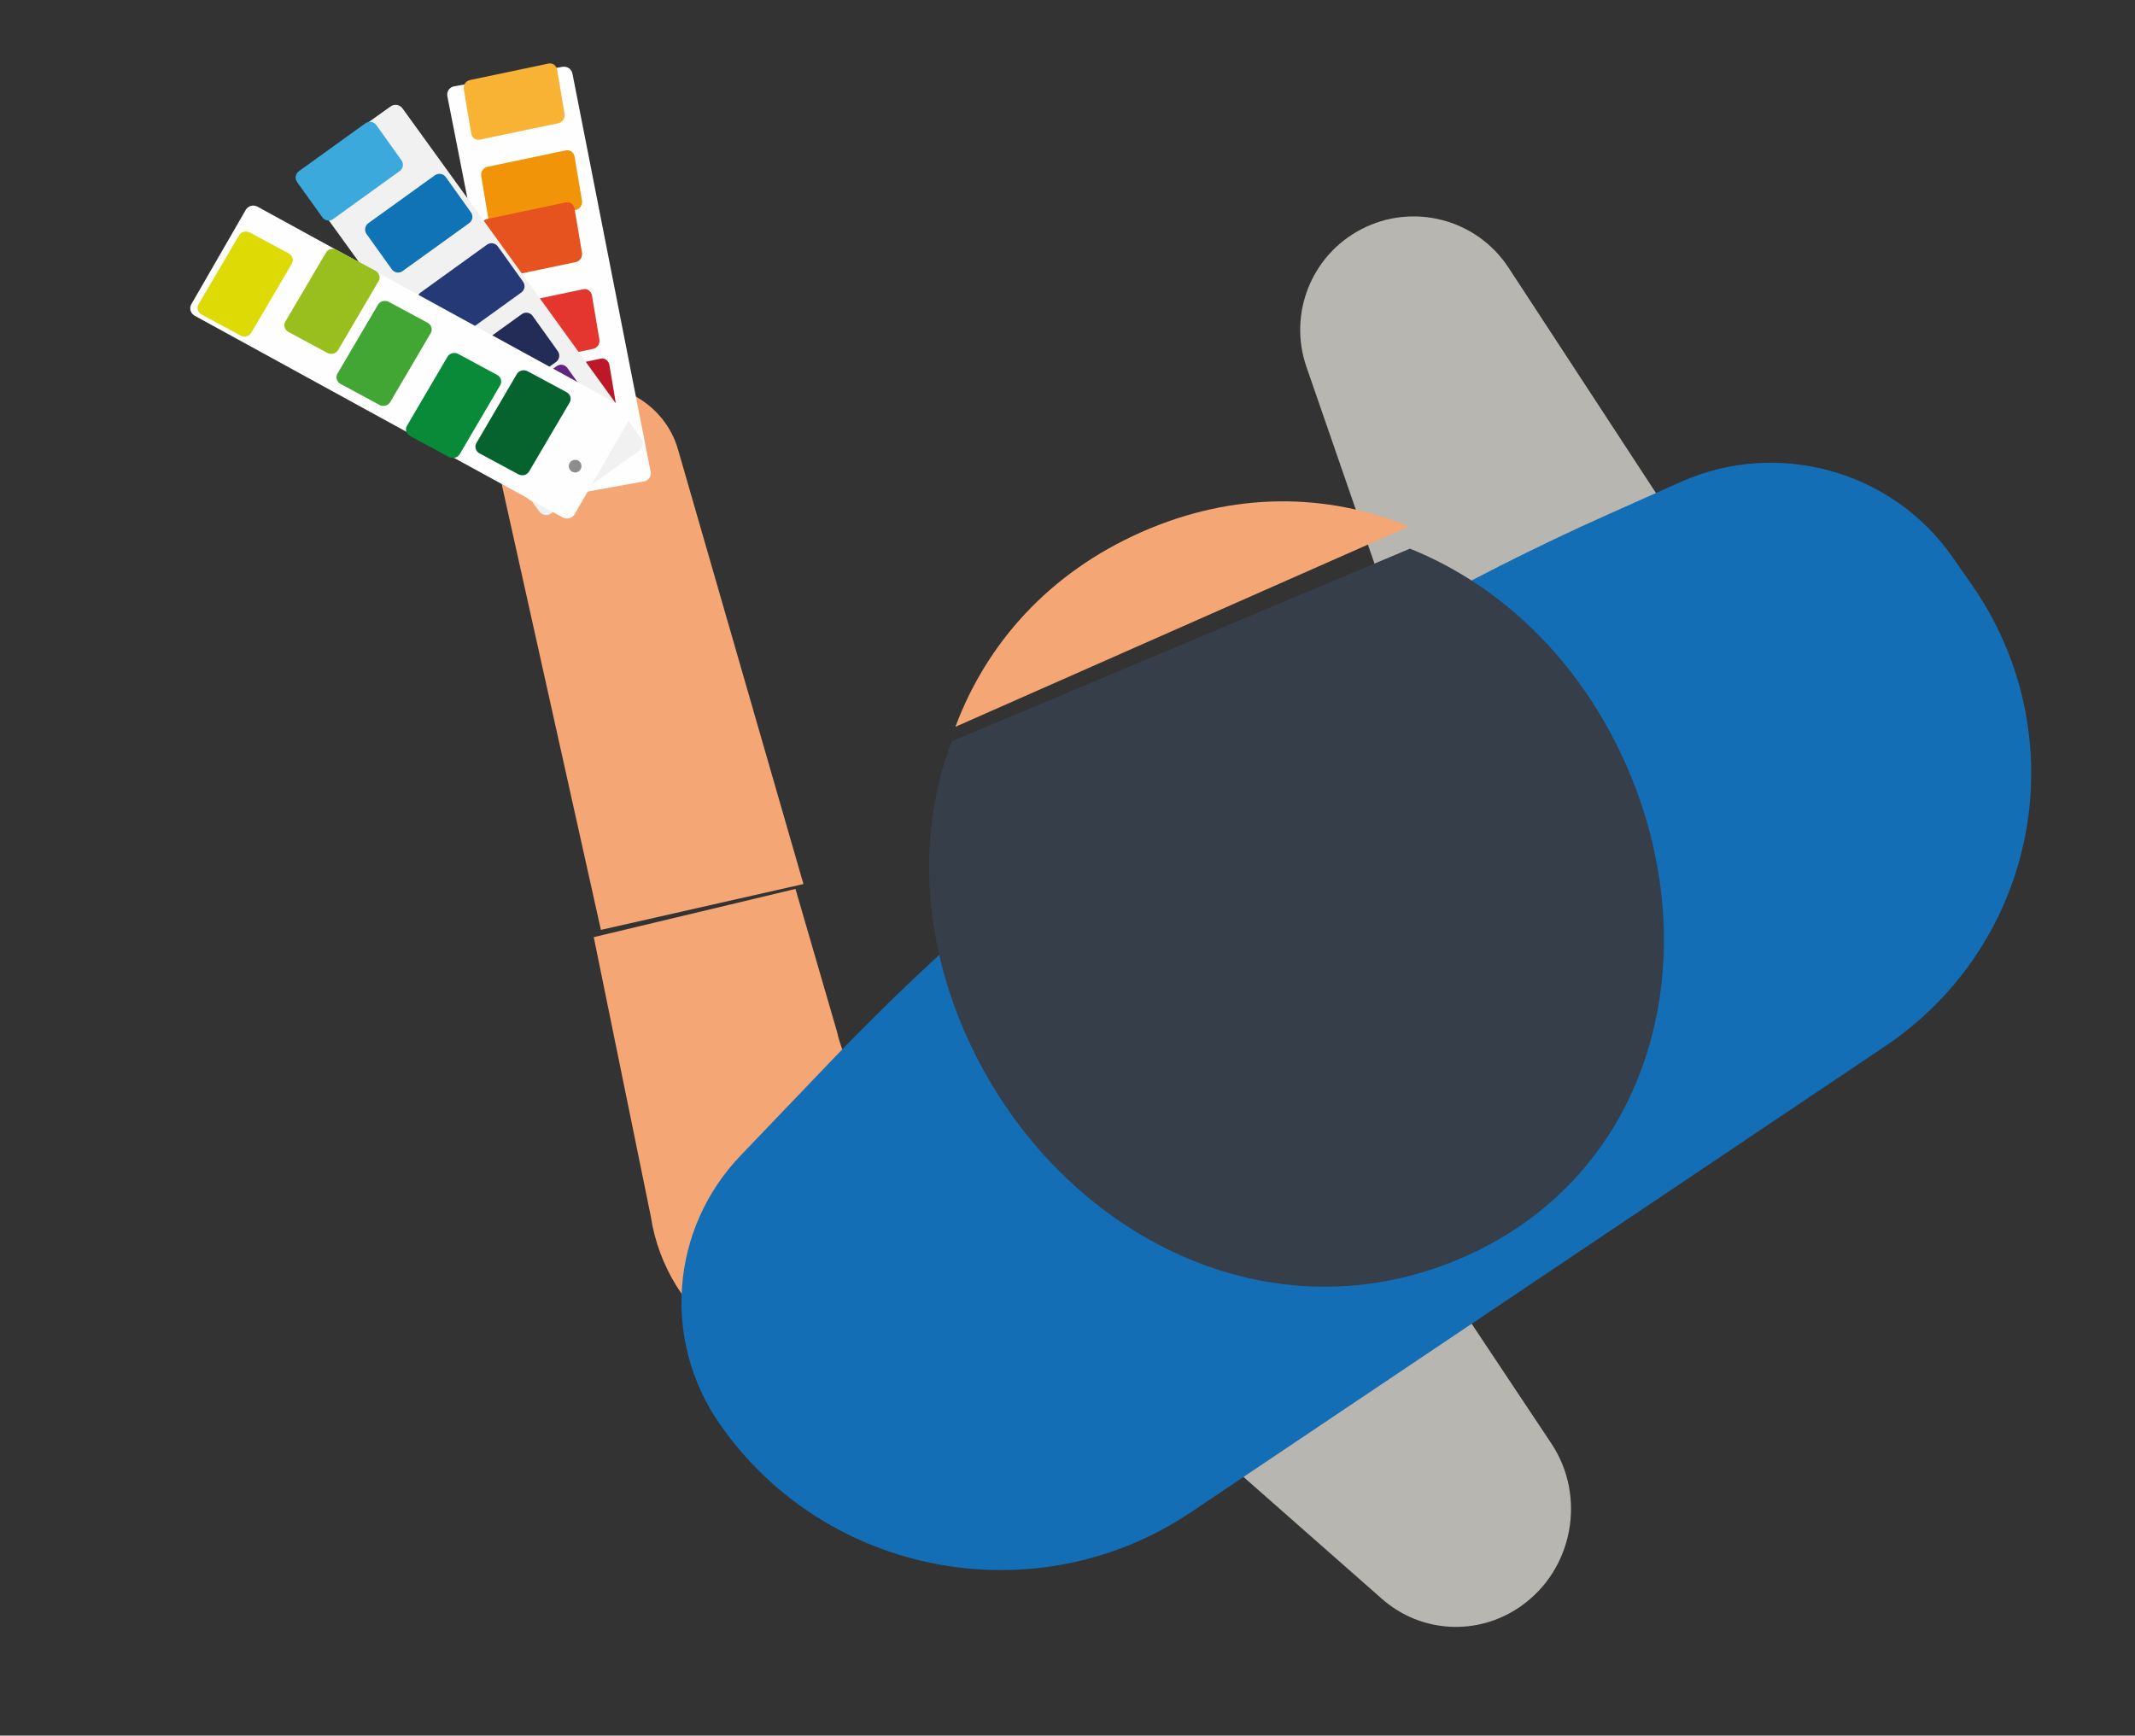
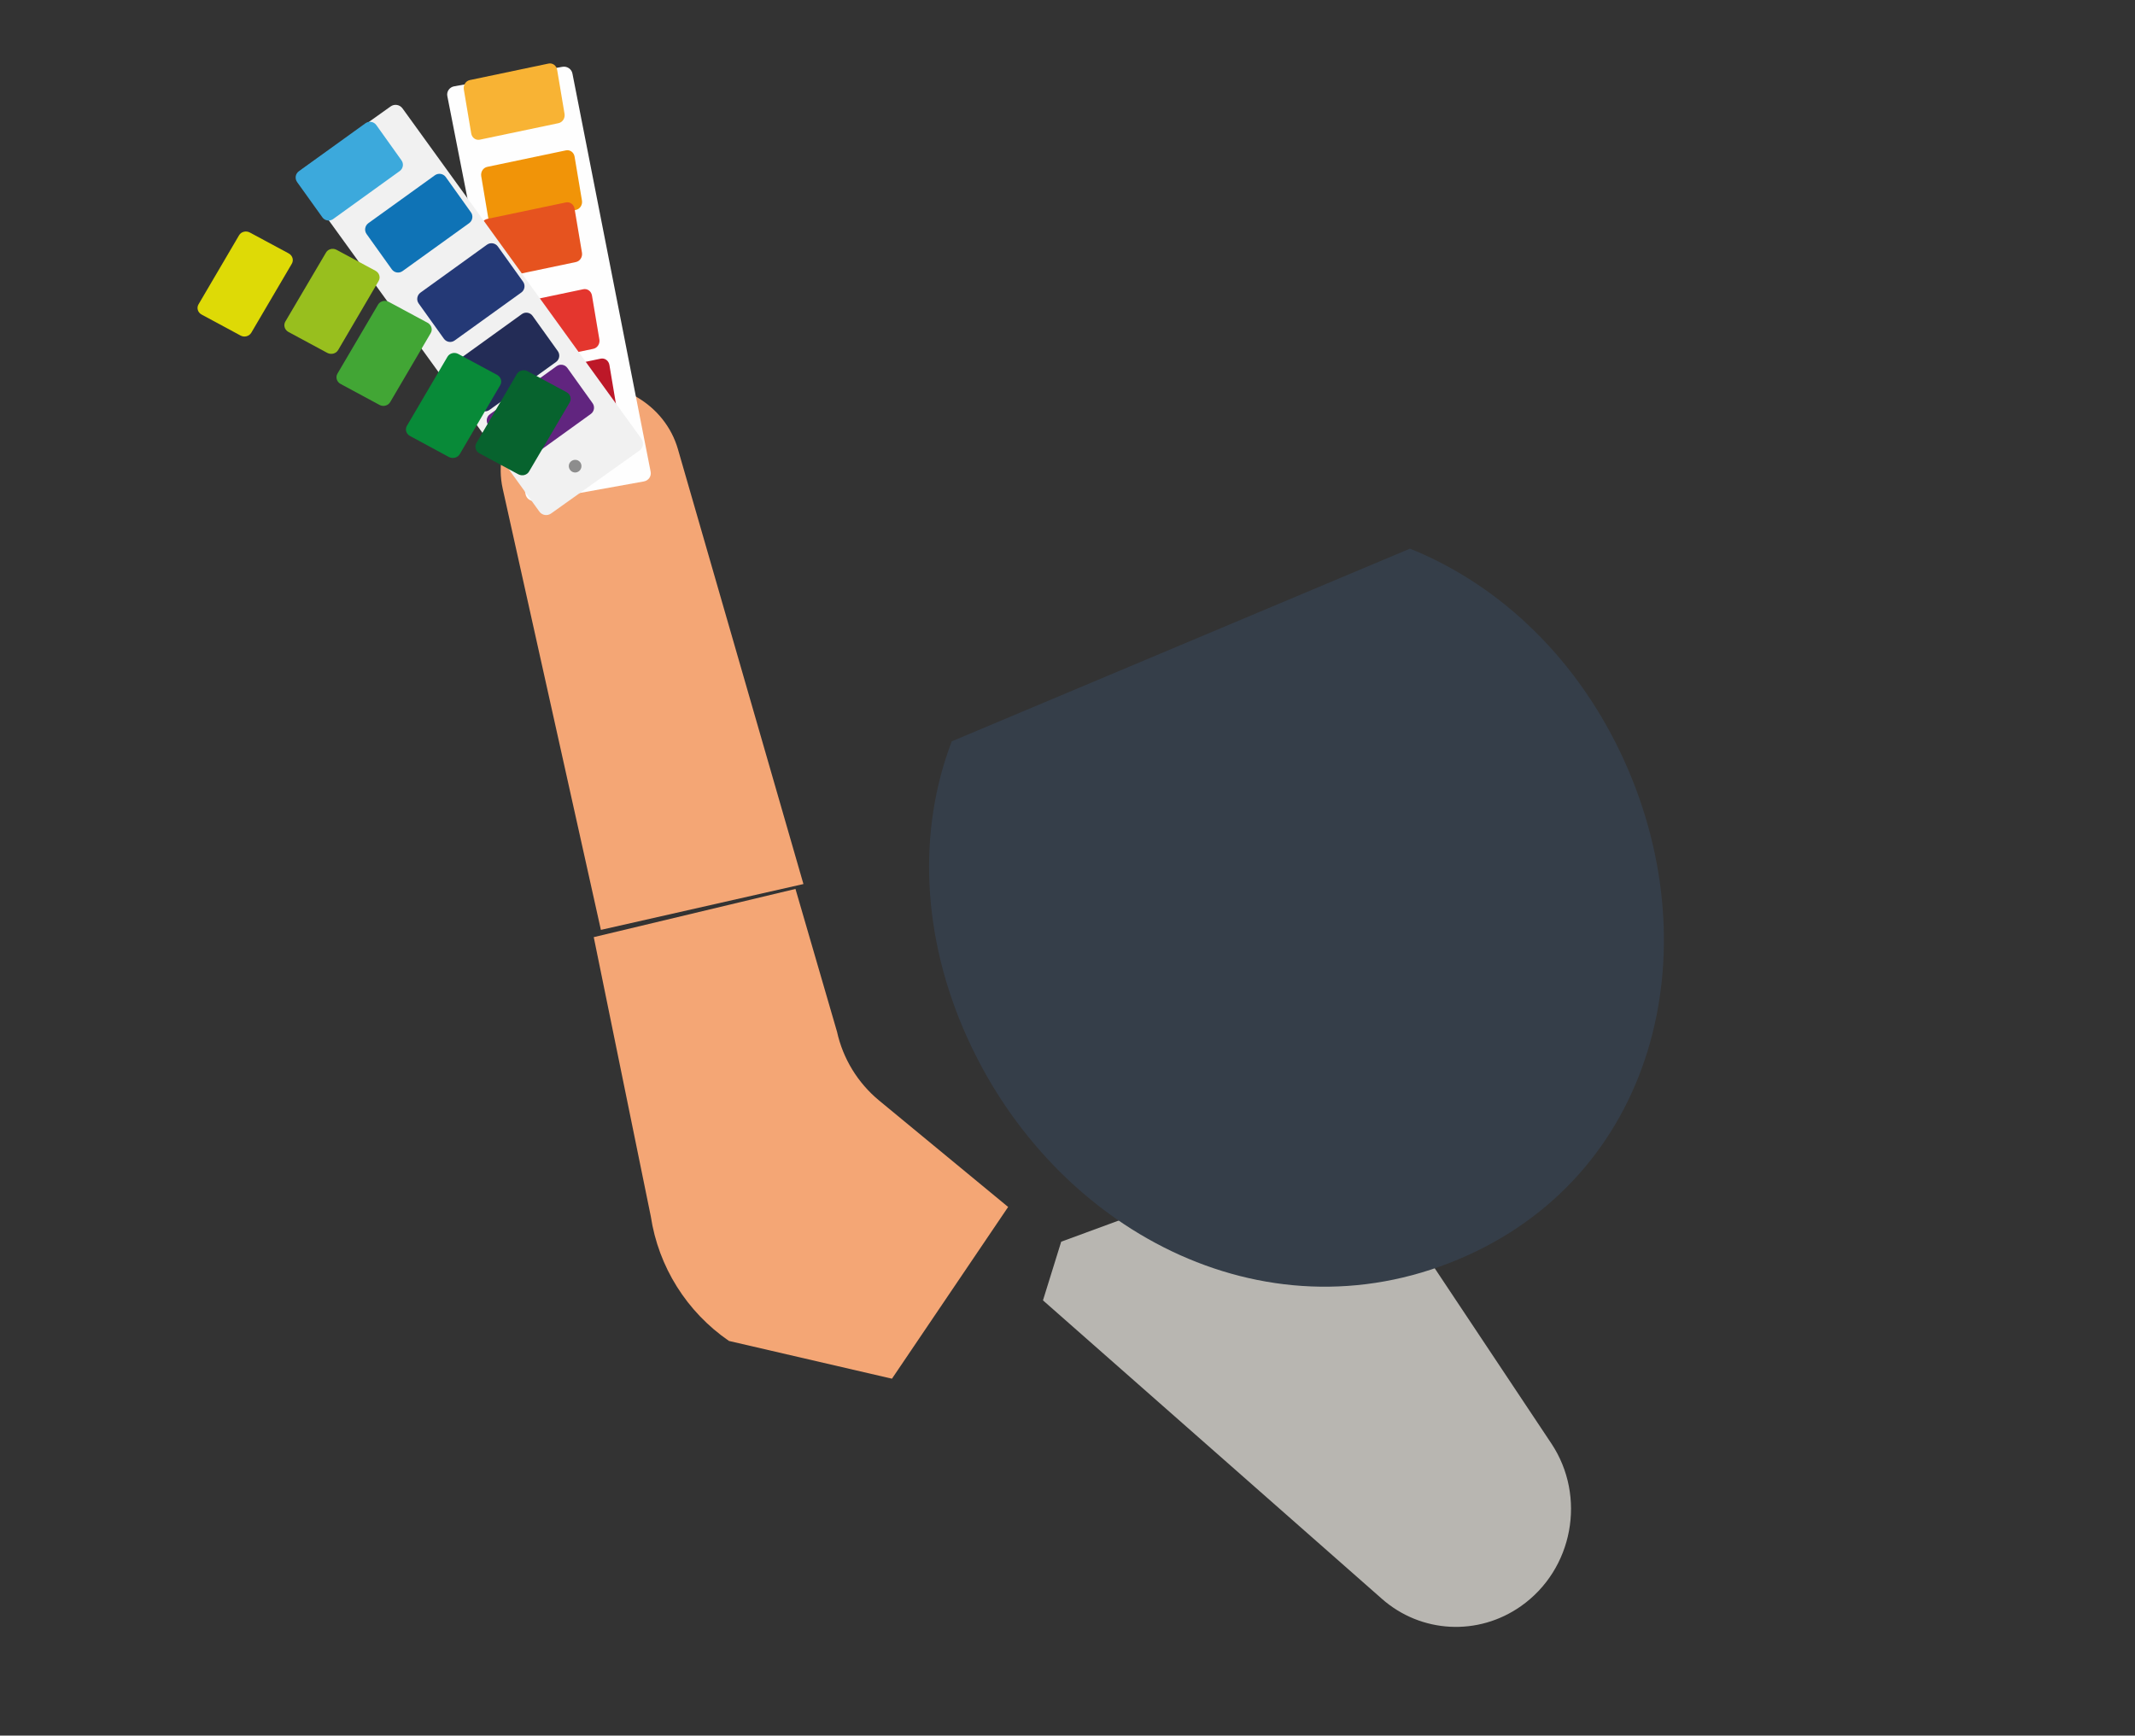
<svg xmlns="http://www.w3.org/2000/svg" xmlns:xlink="http://www.w3.org/1999/xlink" width="123px" height="100px" viewBox="0 0 123 100" version="1.1">
  <rect x="0" y="0" width="123" height="100" fill="#333333" stroke="none" />
  <desc>Created with Lunacy</desc>
  <defs>
-     <path d="M0 0L70.322 0L70.322 72.415L0 72.415L0 0Z" transform="translate(0.414 0.54)" id="path_1" />
    <clipPath id="mask_1">
      <use xlink:href="#path_1" />
    </clipPath>
  </defs>
  <g id="Group-54" transform="matrix(-0.156 0.988 -0.988 -0.156 122.617 17.364)">
    <path d="M0.347 17.697L0.347 17.697C1.349 20.35 4.217 21.671 6.78 20.661L31 11.112L26.572 0L2.953 11.049C0.518 12.189 -0.628 15.114 0.347 17.697" transform="translate(18.483 70.143)" id="Fill-1" fill="#F4A675" stroke="none" />
    <path d="M16.185 0L11.288 8.296C10.477 9.668 9.233 10.728 7.754 11.309L0 14.956L4.555 26L19.929 20.246C22.733 19.357 25.044 17.342 26.316 14.679L27 5.067L16.185 0Z" transform="translate(45.405 55.596)" id="Fill-3" fill="#F4A675" stroke="none" />
-     <path d="M33.028 25.751L9.601 38.233C6.745 39.755 3.204 38.954 1.28 36.349C-0.716 33.649 -0.341 29.876 2.148 27.621L32.648 0L40 6.926L33.028 25.751Z" transform="translate(1.507 7.94)" id="Fill-5" fill="#B8B6B1" stroke="none" />
    <path d="M12.051 32L25.991 10.033C27.599 7.498 27.258 4.227 25.159 2.061C22.602 -0.579 18.333 -0.699 15.625 1.794L0 16.172L8.55 31.49L12.051 32Z" transform="translate(54.54 20.775)" id="Fill-7" fill="#B8B6B1" stroke="none" />
    <g id="Group-11" transform="translate(11.823 0.519)">
-       <path d="M0 0L70.322 0L70.322 72.415L0 72.415L0 0Z" transform="translate(0.414 0.54)" id="Clip-10" fill="none" stroke="none" />
      <g clip-path="url(#mask_1)">
        <path d="M64.317 68.975L64.317 68.975C72.01 61.582 72.358 49.241 65.094 41.411L32.353 6.112C25.09 -1.718 12.965 -2.072 5.273 5.321L3.884 6.657C-0.496 10.866 -1.267 17.673 2.058 22.785L4.519 26.569C14.604 42.078 27.552 55.444 42.644 65.927L48.831 70.222C53.639 73.562 60.083 73.043 64.317 68.975" transform="translate(0.414 0.539)" id="Fill-9" fill="#136EB5" stroke="none" />
      </g>
    </g>
-     <path d="M3.249 15.164C6.398 20.048 10.961 22.974 16 24L0.53 0C-0.654 4.951 0.101 10.281 3.249 15.164" transform="translate(18.743 38.91)" id="Fill-12" fill="#F4A675" stroke="none" />
    <path d="M15.08 42.578C20.501 43.727 26.485 42.526 31.798 39.037C41.922 32.39 46.459 19.517 40 9.095C33.544 -1.327 20.291 -2.521 10.168 4.126C4.855 7.615 1.275 12.694 0 18.24L15.08 42.578Z" transform="translate(20.523 20.409)" id="Fill-14" fill="#353E49" stroke="none" />
    <path d="M22.271 0.03C22.527 -0.064 22.799 0.071 22.888 0.33L24.971 6.312C25.061 6.567 24.935 6.851 24.678 6.944L2.727 14.971C2.479 15.063 2.2 14.927 2.111 14.672L0.029 8.691C-0.062 8.431 0.07 8.147 0.319 8.057L22.271 0.03Z" transform="translate(0.693 82.511)" id="Fill-16" fill="#FEFEFE" stroke="none" />
    <path d="M2.739 0.026C2.983 -0.055 3.242 0.061 3.329 0.288L4.973 4.611C5.058 4.836 4.937 5.079 4.691 5.16L2.26 5.974C2.017 6.055 1.757 5.941 1.672 5.716L0.028 1.393C-0.06 1.167 0.065 0.921 0.309 0.84L2.739 0.026Z" transform="translate(0.635 90.629)" id="Fill-18" fill="#F8B334" stroke="none" />
    <path d="M2.739 0.025C2.979 -0.055 3.242 0.062 3.327 0.289L4.974 4.611C5.058 4.836 4.934 5.079 4.694 5.159L2.256 5.975C2.017 6.054 1.757 5.94 1.672 5.715L0.028 1.392C-0.059 1.167 0.064 0.92 0.303 0.84L2.739 0.025Z" transform="translate(5.417 88.859)" id="Fill-20" fill="#F19408" stroke="none" />
    <path d="M2.741 0.025C2.98 -0.054 3.243 0.061 3.329 0.288L4.973 4.611C5.059 4.836 4.931 5.079 4.694 5.159L2.258 5.974C2.019 6.054 1.756 5.942 1.67 5.717L0.027 1.394C-0.059 1.168 0.067 0.921 0.307 0.841L2.741 0.025Z" transform="translate(8.38 88.39)" id="Fill-22" fill="#E6531F" stroke="none" />
    <path d="M2.741 0.025C2.982 -0.055 3.243 0.062 3.328 0.289L4.973 4.611C5.058 4.836 4.935 5.079 4.693 5.159L2.26 5.974C2.018 6.055 1.757 5.941 1.672 5.716L0.027 1.393C-0.058 1.168 0.065 0.921 0.309 0.84L2.741 0.025Z" transform="translate(13.162 86.62)" id="Fill-24" fill="#E4362E" stroke="none" />
    <path d="M2.741 0.025C2.982 -0.055 3.242 0.062 3.328 0.289L4.973 4.612C5.058 4.837 4.935 5.08 4.694 5.16L2.26 5.974C2.019 6.055 1.757 5.942 1.671 5.717L0.027 1.393C-0.059 1.167 0.066 0.92 0.308 0.839L2.741 0.025Z" transform="translate(16.956 85.006)" id="Fill-26" fill="#BD1828" stroke="none" />
    <path d="M16.797 0.142C16.993 -0.05 17.297 -0.045 17.485 0.145L21.86 4.608C22.047 4.796 22.049 5.108 21.852 5.297L5.198 21.857C5.008 22.048 4.704 22.047 4.517 21.857L0.141 17.394C-0.048 17.203 -0.048 16.894 0.146 16.7L16.797 0.142Z" transform="translate(4.378 83.221)" id="Fill-28" fill="#F1F1F1" stroke="none" />
    <path d="M1.914 0.129C2.088 -0.046 2.371 -0.042 2.543 0.133L5.873 3.49C6.044 3.663 6.043 3.948 5.868 4.118L4.091 5.869C3.911 6.045 3.629 6.044 3.456 5.865L0.128 2.508C-0.044 2.333 -0.042 2.054 0.133 1.878L1.914 0.129Z" transform="translate(5.572 99.386)" id="Fill-30" fill="#3CA9DC" stroke="none" />
    <path d="M1.91 0.131C2.084 -0.046 2.372 -0.042 2.545 0.132L5.871 3.491C6.046 3.668 6.041 3.948 5.868 4.118L4.088 5.869C3.91 6.046 3.63 6.041 3.454 5.869L0.127 2.511C-0.043 2.336 -0.043 2.054 0.129 1.881L1.91 0.131Z" transform="translate(7.909 94.966)" id="Fill-32" fill="#0F73B6" stroke="none" />
    <path d="M1.912 0.128C2.087 -0.044 2.373 -0.043 2.544 0.133L5.869 3.491C6.046 3.668 6.042 3.947 5.866 4.121L4.086 5.874C3.914 6.044 3.629 6.041 3.456 5.869L0.127 2.512C-0.044 2.337 -0.042 2.054 0.133 1.88L1.912 0.128Z" transform="translate(11.39 91.377)" id="Fill-34" fill="#243976" stroke="none" />
    <path d="M1.91 0.13C2.09 -0.046 2.371 -0.042 2.546 0.134L5.871 3.488C6.045 3.666 6.042 3.947 5.869 4.118L4.088 5.87C3.913 6.044 3.629 6.044 3.456 5.865L0.128 2.509C-0.045 2.335 -0.043 2.051 0.134 1.88L1.91 0.13Z" transform="translate(15.028 88.776)" id="Fill-36" fill="#232C56" stroke="none" />
    <path d="M1.911 0.128C2.088 -0.044 2.37 -0.043 2.543 0.134L5.872 3.492C6.043 3.666 6.044 3.947 5.867 4.118L4.089 5.869C3.912 6.045 3.631 6.044 3.457 5.865L0.129 2.509C-0.044 2.334 -0.044 2.052 0.133 1.879L1.911 0.128Z" transform="translate(17.678 86.331)" id="Fill-38" fill="#61257F" stroke="none" />
-     <path d="M8.199 0.329C8.294 0.066 8.575 -0.066 8.828 0.032L14.683 2.276C14.934 2.373 15.064 2.662 14.969 2.926L6.8 25.671C6.703 25.934 6.424 26.066 6.171 25.967L0.317 23.721C0.067 23.624 -0.063 23.34 0.03 23.077L8.199 0.329Z" transform="translate(11.389 84.208)" id="Fill-40" fill="#FEFEFE" stroke="none" />
    <path d="M0.867 0.299C0.953 0.061 1.201 -0.059 1.425 0.028L5.718 1.715C5.941 1.805 6.057 2.067 5.972 2.302L5.129 4.702C5.047 4.94 4.799 5.059 4.576 4.972L0.283 3.286C0.058 3.199 -0.055 2.935 0.026 2.699L0.867 0.299Z" transform="translate(12.93 104.795)" id="Fill-42" fill="#DEDA06" stroke="none" />
    <path d="M0.87 0.297C0.954 0.061 1.199 -0.058 1.424 0.028L5.719 1.713C5.941 1.802 6.054 2.062 5.975 2.301L5.132 4.702C5.047 4.937 4.799 5.058 4.573 4.973L0.283 3.28C0.058 3.198 -0.057 2.933 0.028 2.697L0.87 0.297Z" transform="translate(13.136 99.701)" id="Fill-44" fill="#98BF1E" stroke="none" />
    <path d="M0.867 0.299C0.952 0.064 1.201 -0.061 1.425 0.029L5.718 1.716C5.939 1.804 6.058 2.065 5.972 2.301L5.129 4.7C5.046 4.938 4.799 5.057 4.573 4.973L0.283 3.284C0.058 3.198 -0.054 2.935 0.026 2.698L0.867 0.299Z" transform="translate(15.629 96.268)" id="Fill-46" fill="#42A635" stroke="none" />
    <path d="M0.87 0.298C0.955 0.06 1.2 -0.058 1.427 0.028L5.721 1.713C5.939 1.801 6.056 2.067 5.974 2.305L5.13 4.7C5.048 4.938 4.798 5.06 4.576 4.97L0.286 3.285C0.058 3.196 -0.056 2.932 0.027 2.697L0.87 0.298Z" transform="translate(17.967 91.848)" id="Fill-48" fill="#088A38" stroke="none" />
    <path d="M0.867 0.301C0.948 0.061 1.199 -0.059 1.428 0.029L5.716 1.717C5.941 1.801 6.056 2.065 5.973 2.304L5.13 4.705C5.047 4.939 4.797 5.058 4.575 4.972L0.279 3.288C0.06 3.201 -0.055 2.937 0.026 2.701L0.867 0.301Z" transform="translate(18.329 87.741)" id="Fill-50" fill="#07632E" stroke="none" />
    <path d="M0.872 0.657C1.066 0.589 1.274 0.687 1.344 0.877C1.412 1.067 1.31 1.275 1.118 1.343C0.928 1.411 0.726 1.311 0.658 1.121C0.588 0.931 0.682 0.723 0.872 0.657" transform="translate(22.329 85.887)" id="Fill-52" fill="#8D8D8D" stroke="none" />
  </g>
</svg>